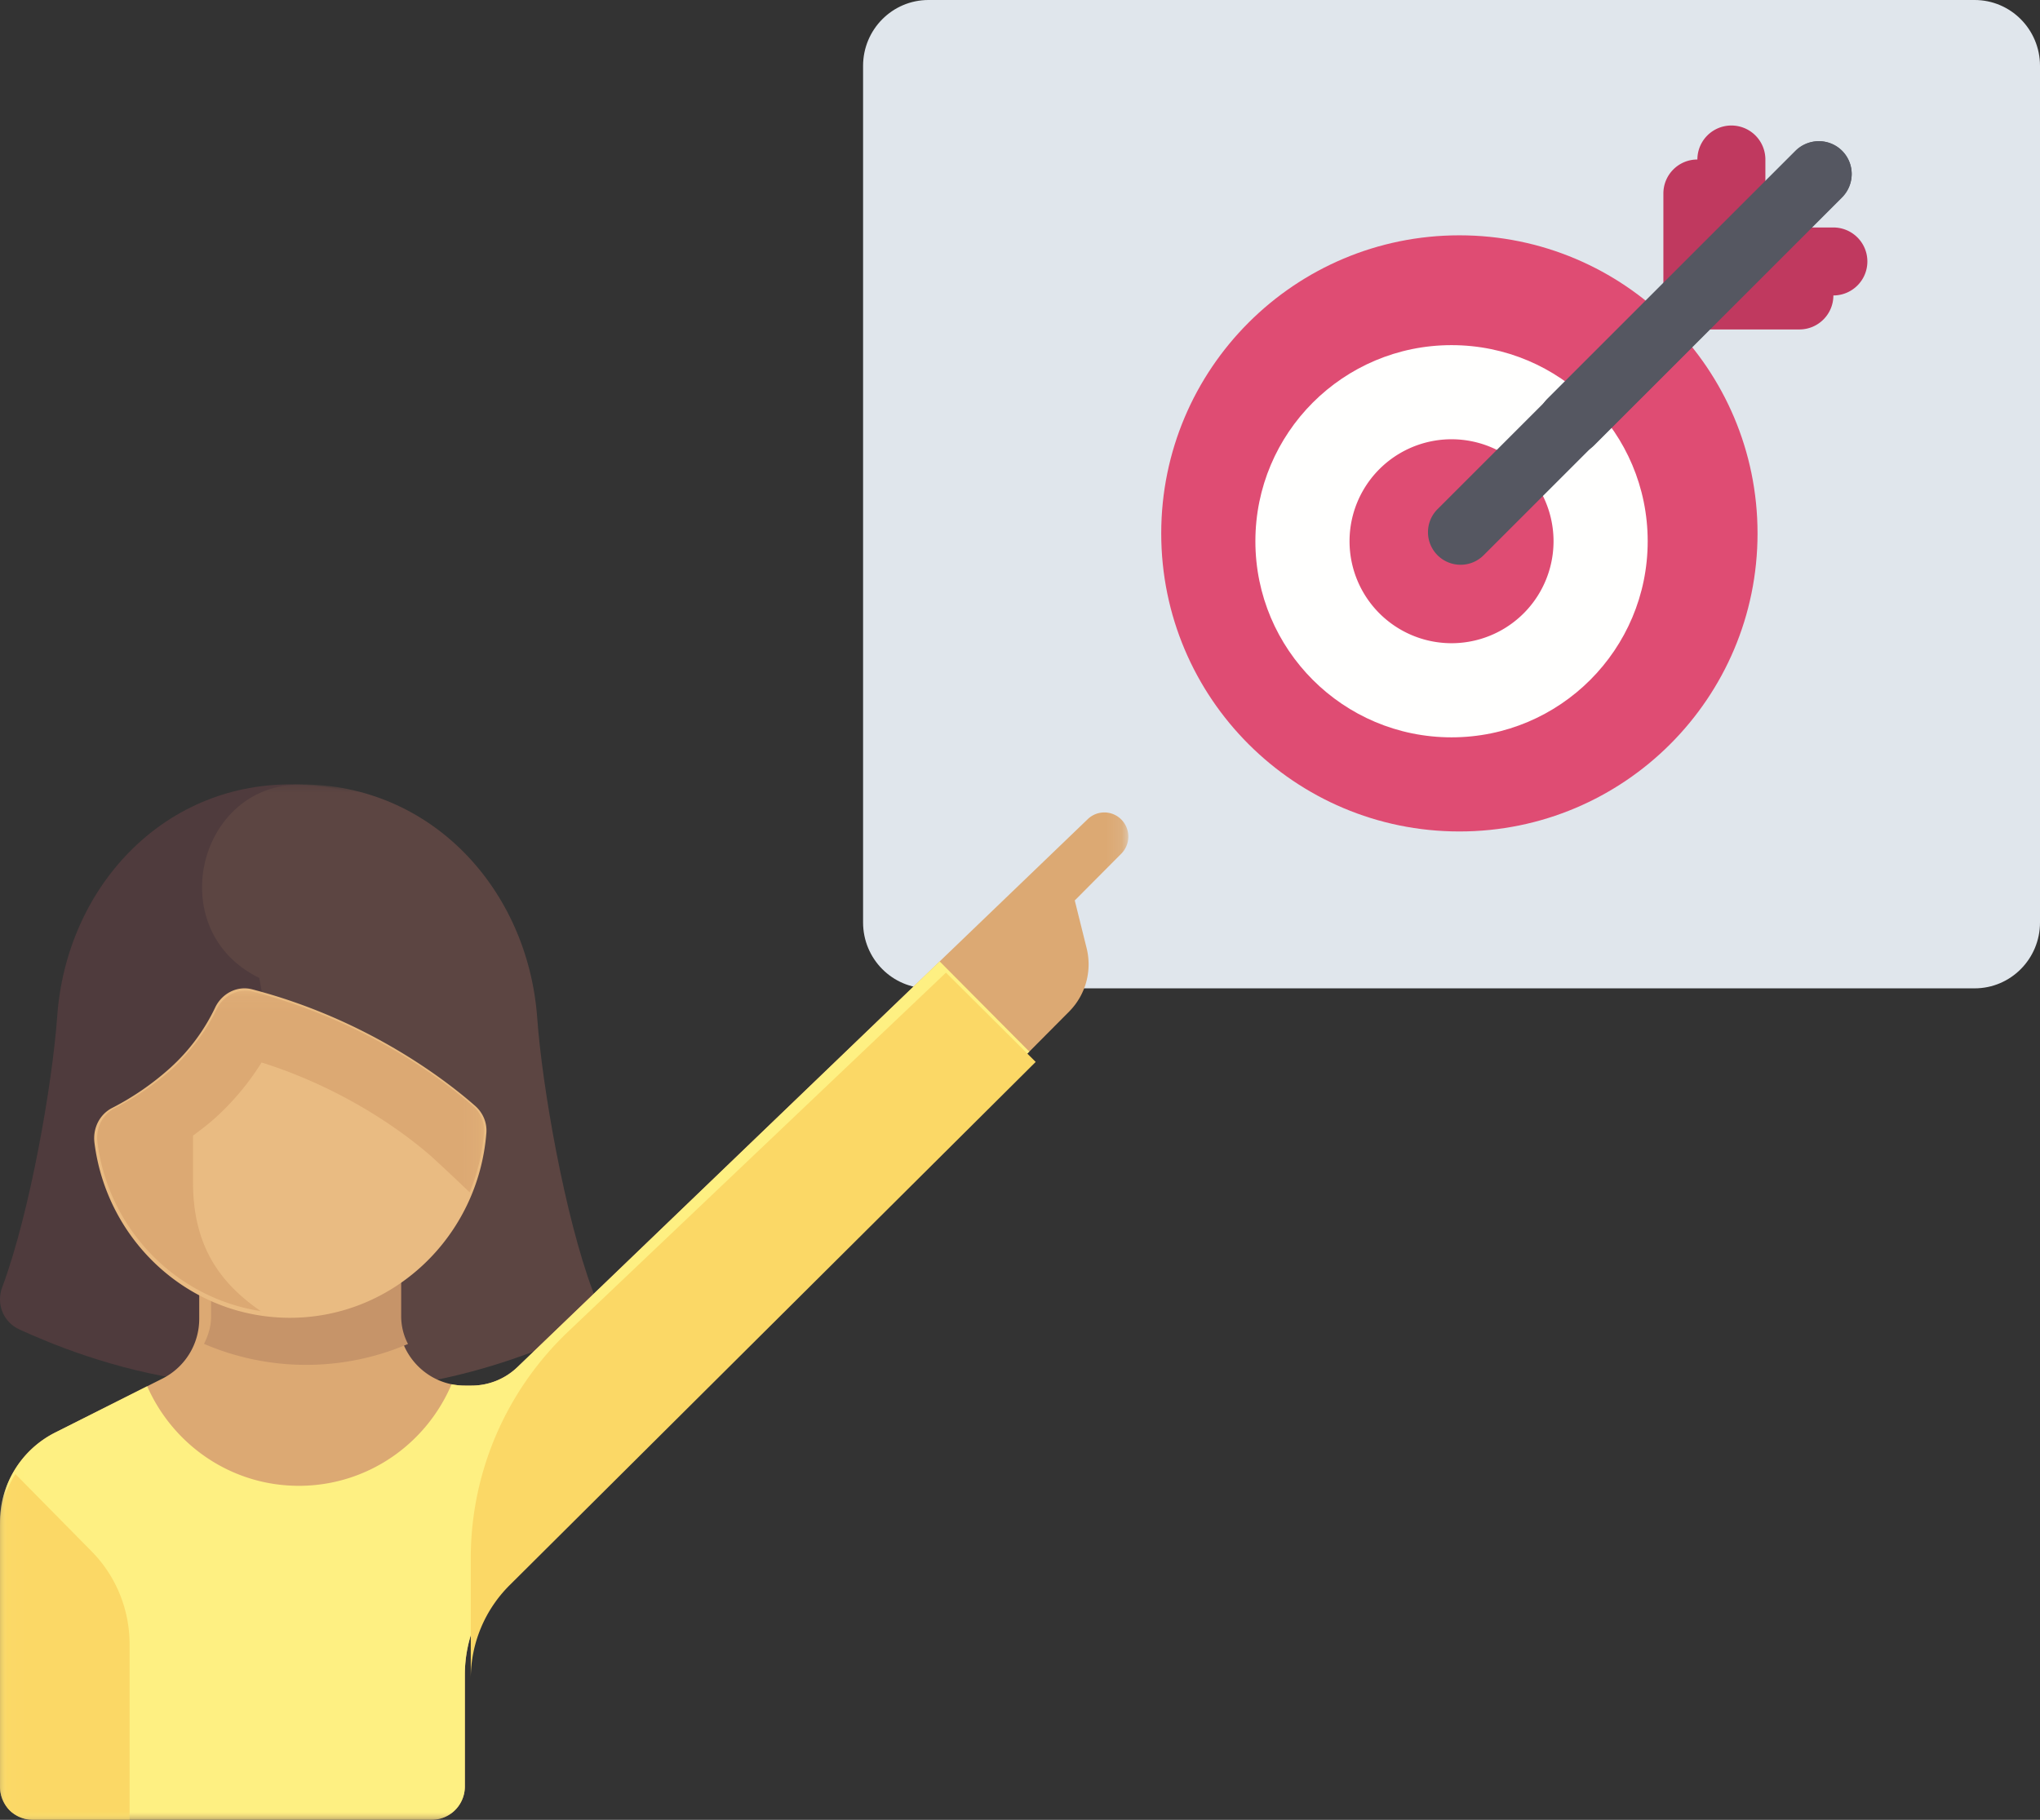
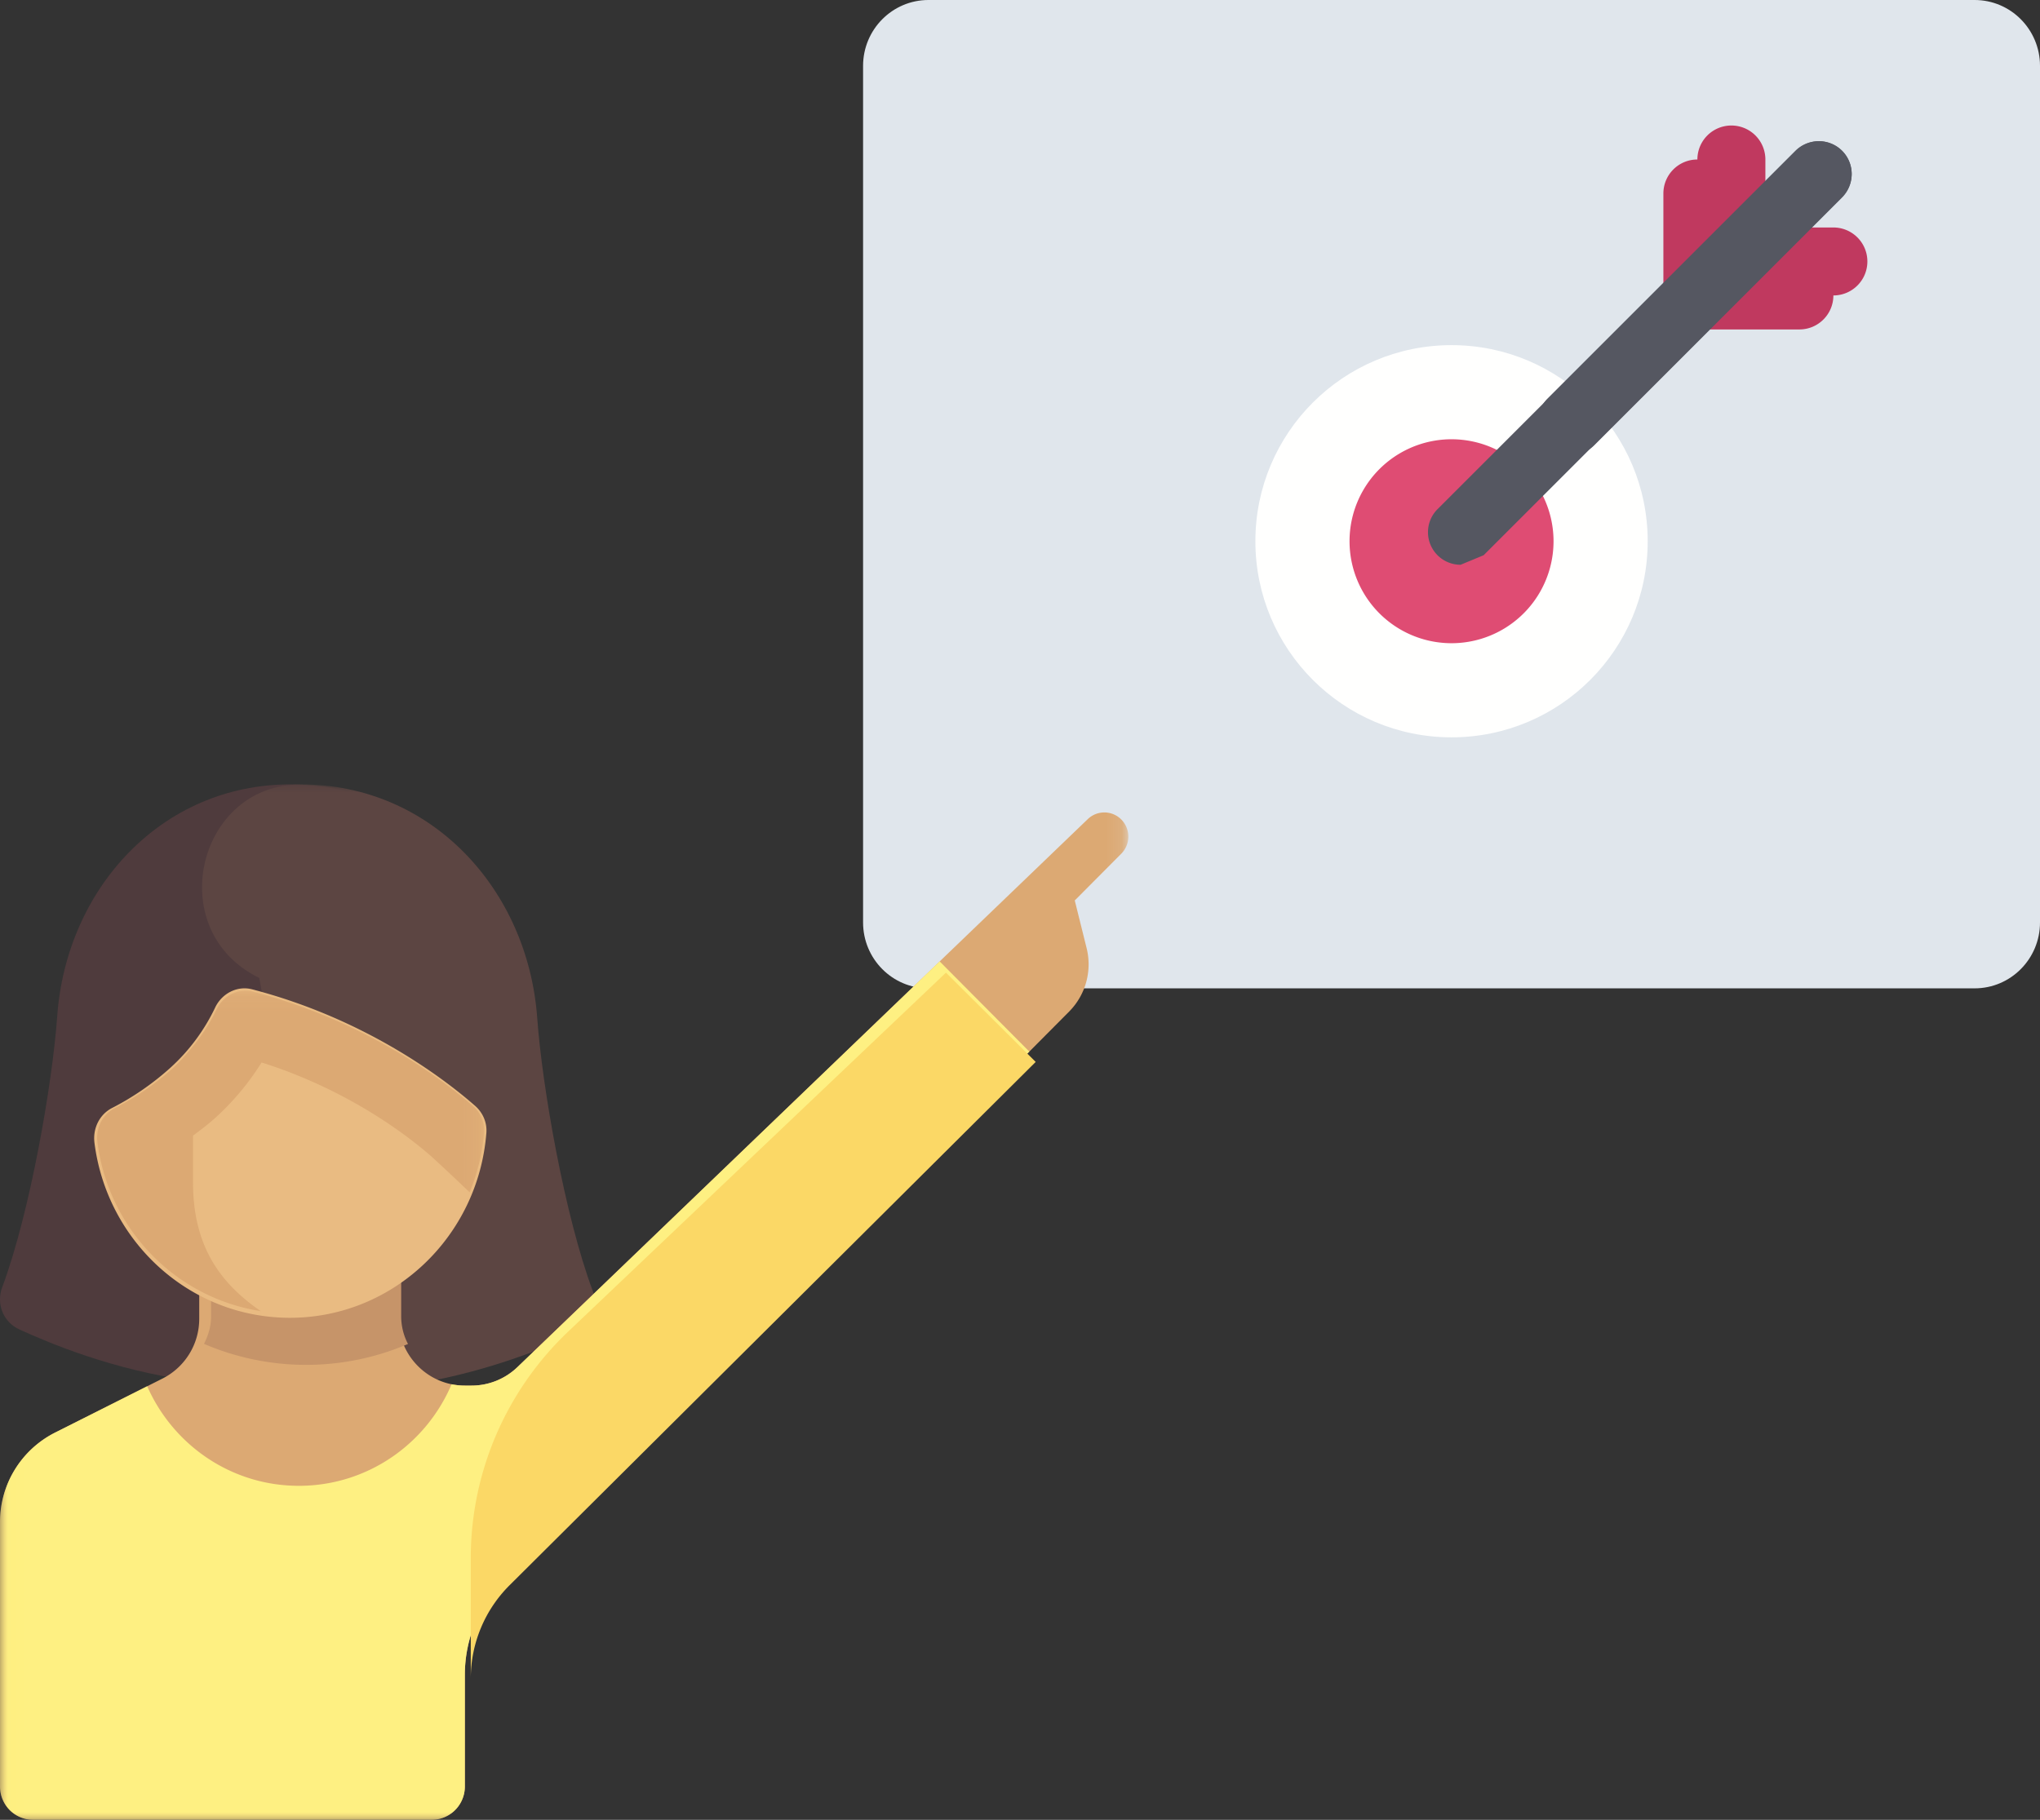
<svg xmlns="http://www.w3.org/2000/svg" xmlns:xlink="http://www.w3.org/1999/xlink" width="130" height="116" viewBox="0 0 130 116">
  <rect x="0" y="0" width="130" height="116" fill="#333333" stroke="none" />
  <title>90E13016-C7D6-4E02-85BE-11BAB8F8FE2E</title>
  <defs>
    <path id="a" d="M.015 0v65.985h71.889V0z" />
    <path id="c" d="M.015.153v52.832h30.834V.153z" />
  </defs>
  <g fill="none" fill-rule="evenodd">
    <path d="M125.833 63H59.167C56.865 63 55 61.12 55 58.8V4.2C55 1.88 56.866 0 59.167 0h66.666C128.135 0 130 1.88 130 4.2v54.6c0 2.32-1.866 4.2-4.167 4.2" fill="#E0E6EC" />
    <path d="M36.86 82.053c-1.785-4.78-3.2-12.997-3.506-17.275C32.772 56.636 26.704 50 18.5 50c-8.204 0-14.272 6.637-14.854 14.778C3.34 69.056 1.925 77.273.141 82.053c-.394 1.054.06 2.216 1.087 2.686 1.912.876 5.989 2.592 10.906 3.261h12.732c4.894-.67 9-2.387 10.906-3.261 1.027-.47 1.48-1.632 1.087-2.686" fill="#4F3B3D" />
    <g transform="translate(0 50)">
      <mask id="b" fill="#fff">
        <use xlink:href="#a" />
      </mask>
      <path d="M36.686 35.034c1.04-.474 1.5-1.646 1.102-2.709-1.808-4.82-3.243-13.107-3.552-17.422C33.646 6.693 27.497 0 19.186 0h-.064c-6.378.026-8.632 8.779-3.141 12.044.33.197.54.291.54.291l4.81 25.988h4.304c4.96-.676 9.12-2.408 11.051-3.29" fill="#5C4542" mask="url(#b)" />
      <path d="M71.456 2.238a1.523 1.523 0 0 0-2.163 0L32.964 37.152a4.218 4.218 0 0 1-2.914 1.17h-.427c-2.337 0-4.232-1.906-4.232-4.257v-4.259H12.696v4.259a4.26 4.26 0 0 1-2.34 3.808L3.51 41.318A6.392 6.392 0 0 0 0 47.03v16.84C0 65.047.947 66 2.116 66h25.391a2.123 2.123 0 0 0 2.116-2.129v-7.118c0-2.258.892-4.425 2.48-6.021l36.029-36.253a4.275 4.275 0 0 0 1.113-4.044l-.755-3.037 2.966-2.983a1.546 1.546 0 0 0 0-2.177" fill="#DCA973" mask="url(#b)" />
      <path d="M59.88 11.283L32.965 37.152a4.218 4.218 0 0 1-2.914 1.17h-.427c-.29 0-.573-.03-.847-.085-1.613 3.804-5.362 6.473-9.732 6.473-4.32 0-8.02-2.613-9.664-6.346l-5.871 2.954A6.392 6.392 0 0 0 0 47.03v16.84C0 65.047.947 66 2.116 66h25.391a2.123 2.123 0 0 0 2.116-2.129v-7.118c0-2.258.892-4.425 2.48-6.021l33.491-33.7-5.713-5.749" fill="#FEF082" mask="url(#b)" />
    </g>
    <path d="M19.508 87c2.311 0 4.504-.48 6.492-1.331a3.804 3.804 0 0 1-.434-1.74V80H13.45v3.93c0 .617-.18 1.198-.451 1.731A16.46 16.46 0 0 0 19.508 87" fill="#C69469" />
    <path d="M18.473 84C12.088 84 6.816 79.14 6.02 72.848c-.116-.912.314-1.805 1.118-2.22a17.453 17.453 0 0 0 3.705-2.552 12.312 12.312 0 0 0 2.864-3.844c.426-.905 1.406-1.418 2.36-1.17 7.37 1.918 12.388 5.829 14.208 7.426.489.428.77 1.06.72 1.716C30.487 78.804 25.075 84 18.474 84" fill="#E9BB82" />
    <g transform="translate(0 63)">
      <mask id="d" fill="#fff">
        <use xlink:href="#c" />
      </mask>
      <path d="M30.133 7.497C28.338 5.931 23.39 2.095 16.12.214c-.942-.243-1.908.26-2.328 1.148-.37.781-.98 1.777-1.886 2.793l-.002.007c-.28.324-.58.648-.936.97a17.21 17.21 0 0 1-3.654 2.504c-.794.406-1.218 1.283-1.104 2.177.707 5.542 4.982 9.92 10.406 10.762-2.471-1.706-4.315-4.018-4.315-8.2V9.389c.469-.352.941-.702 1.416-1.131a16.614 16.614 0 0 0 2.952-3.534C22.23 6.484 26 9.416 27.43 10.663c.392.348 1.363 1.256 2.498 2.337.49-1.193.813-2.474.916-3.819a2.037 2.037 0 0 0-.71-1.684" fill="#DCA973" mask="url(#d)" />
-       <path d="M8.258 41.81c0-2.221-.87-4.352-2.419-5.922L.981 30.959A6.336 6.336 0 0 0 0 34.341v16.565C0 52.062.924 53 2.064 53h6.194V41.81" fill="#FBD866" mask="url(#d)" />
    </g>
-     <path d="M93 15c10.493 0 19 8.507 19 19s-8.507 19-19 19-19-8.507-19-19 8.507-19 19-19" fill="#DF4C73" />
    <path d="M92.5 22c6.904 0 12.5 5.596 12.5 12.5S99.404 47 92.5 47 80 41.404 80 34.5 85.596 22 92.5 22" fill="#FFFFFE" />
    <path d="M66 67.69L60.282 62 36.205 84.882a19.95 19.95 0 0 0-4.475 6.327A19.882 19.882 0 0 0 30 99.318V107c0-2.235.892-4.38 2.481-5.96L66 67.69" fill="#FBD866" />
    <path d="M92.5 28a6.5 6.5 0 1 1 0 13 6.5 6.5 0 0 1 0-13" fill="#DF4C73" />
-     <path d="M93.077 36a2.076 2.076 0 0 1-1.469-3.545l22.847-22.846a2.076 2.076 0 1 1 2.936 2.936L94.545 35.392a2.07 2.07 0 0 1-1.468.608" fill="#555761" />
+     <path d="M93.077 36a2.076 2.076 0 0 1-1.469-3.545l22.847-22.846a2.076 2.076 0 1 1 2.936 2.936L94.545 35.392" fill="#555761" />
    <path d="M116.833 14.5H112.5v-4.333a2.166 2.166 0 1 0-4.333 0c-1.198 0-2.167.97-2.167 2.166v6.5c0 1.197.97 2.167 2.167 2.167h6.5c1.197 0 2.166-.97 2.166-2.167a2.166 2.166 0 1 0 0-4.333" fill="#C0395F" />
    <path d="M117.383 9.617a2.104 2.104 0 0 0-2.977 0l-15.79 15.79a2.104 2.104 0 1 0 2.978 2.976l15.79-15.79a2.105 2.105 0 0 0 0-2.976" fill="#555761" />
  </g>
</svg>